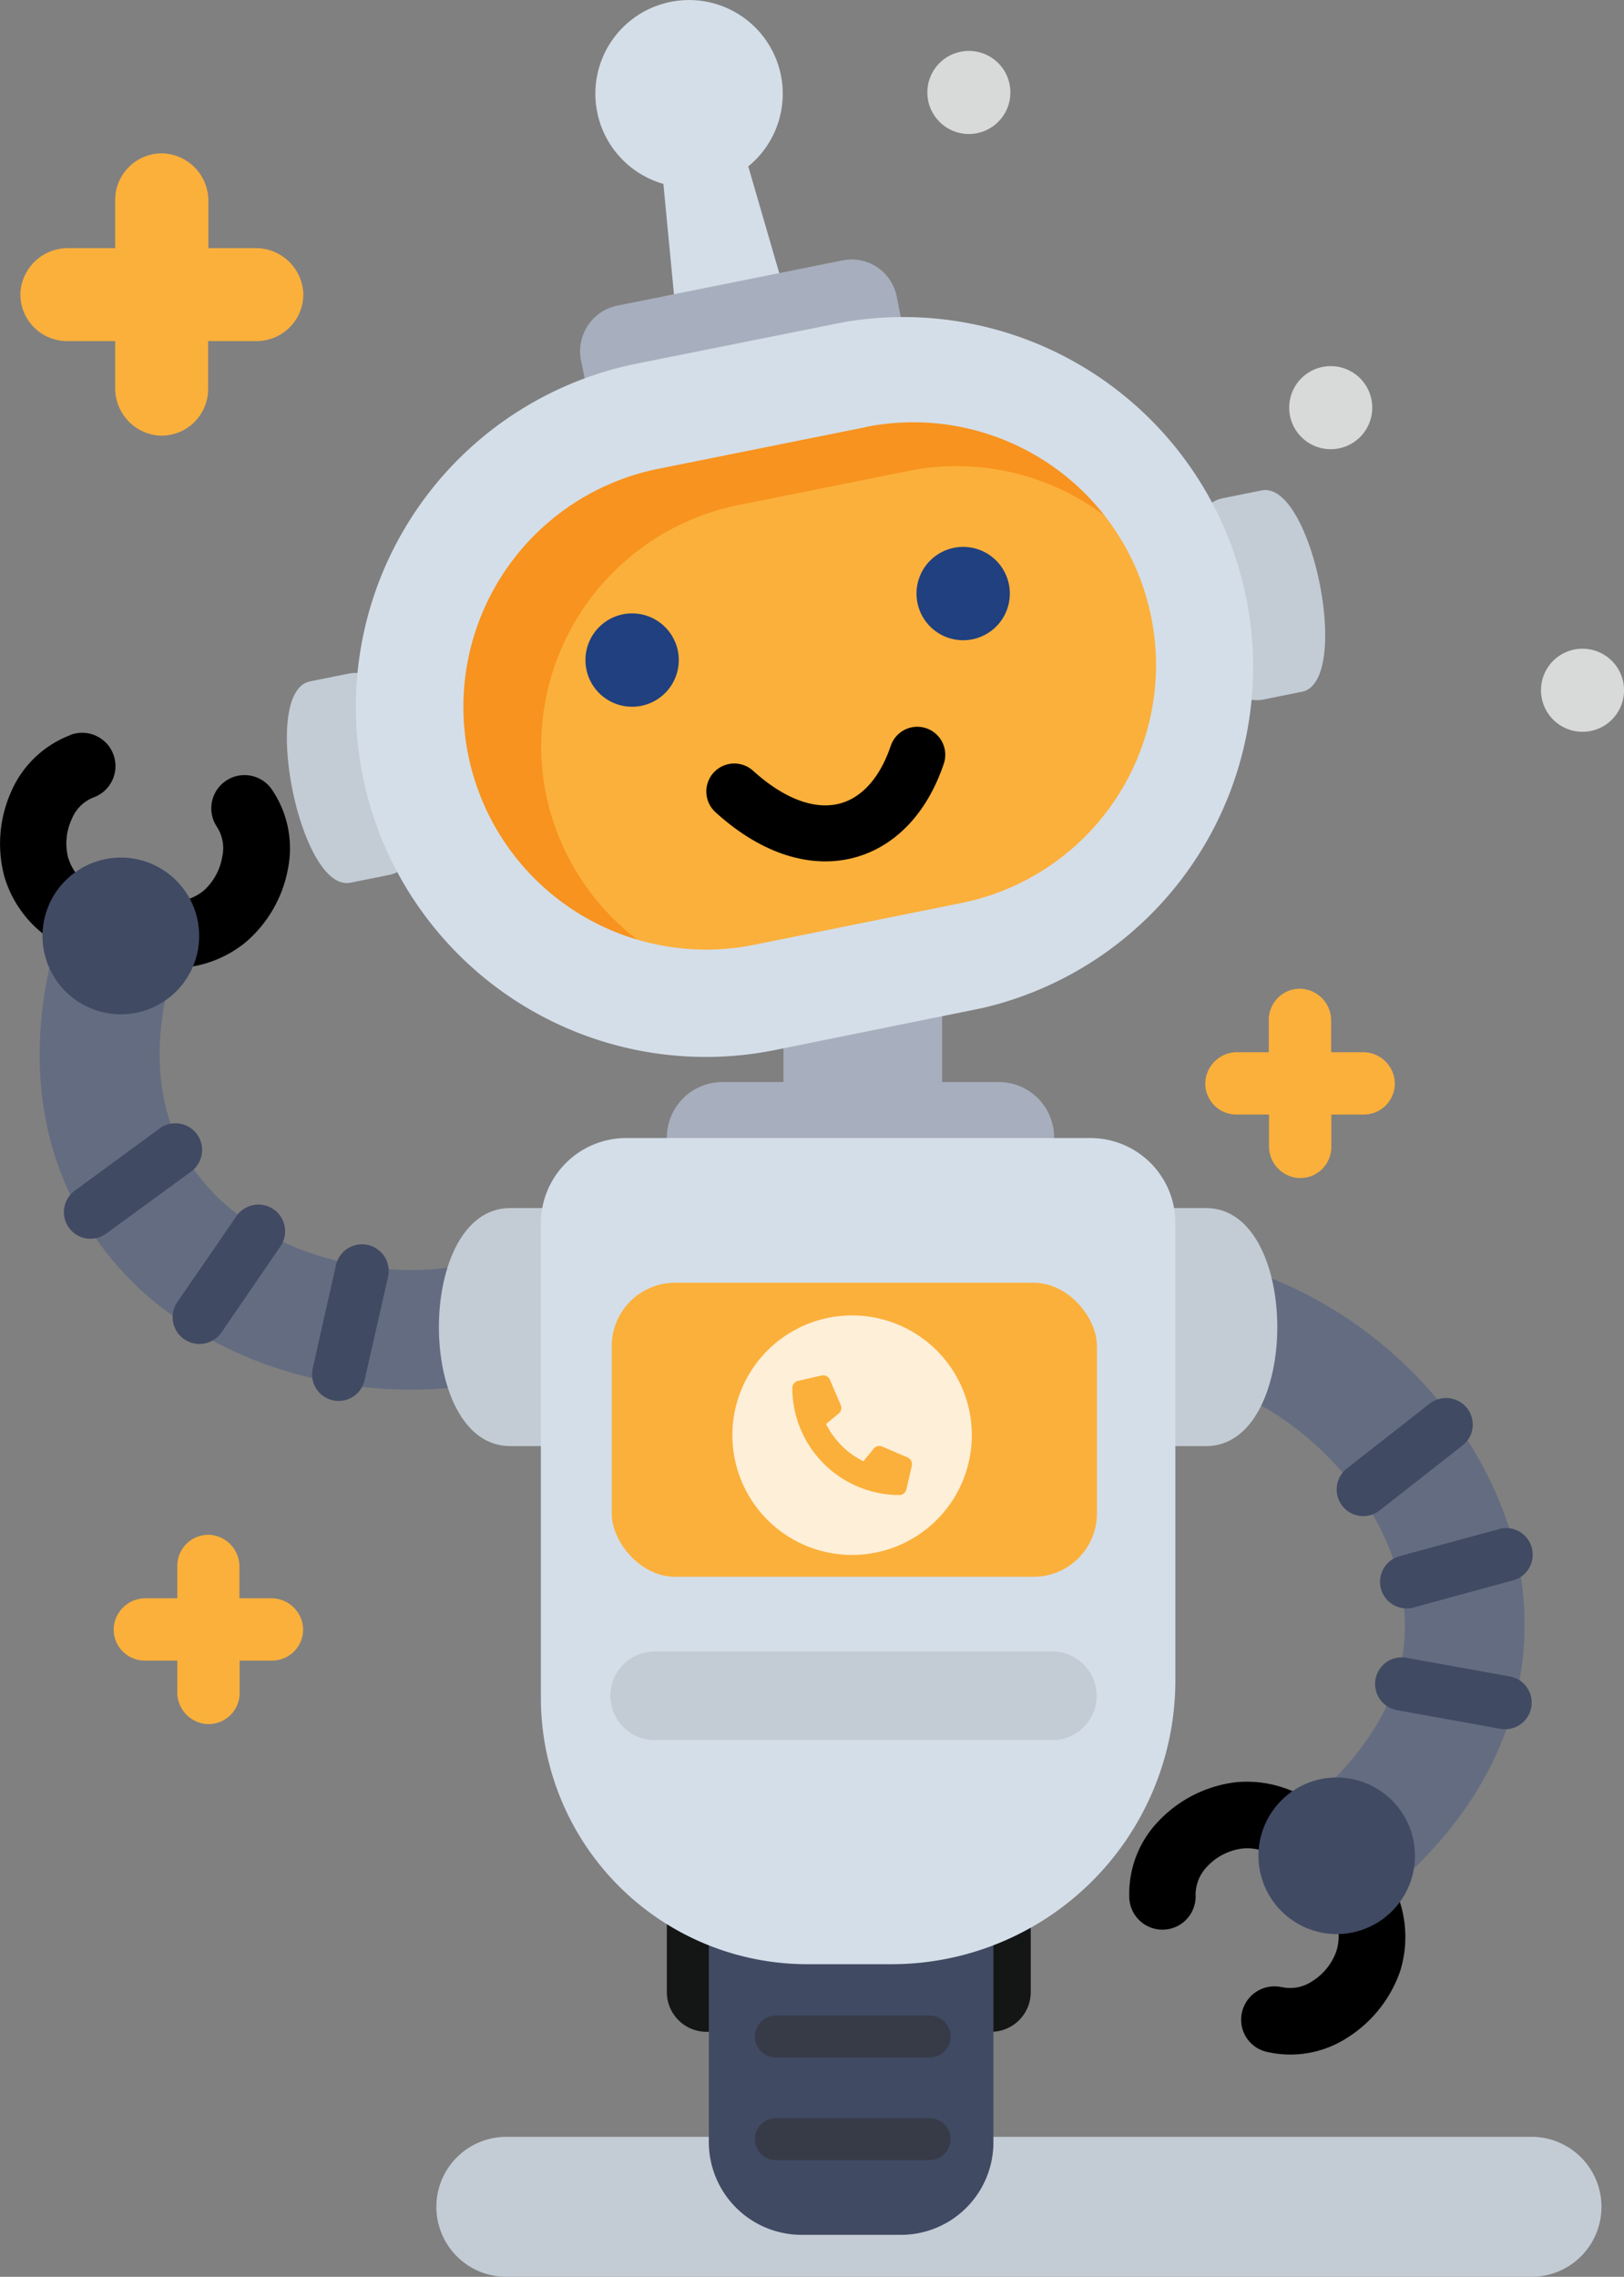
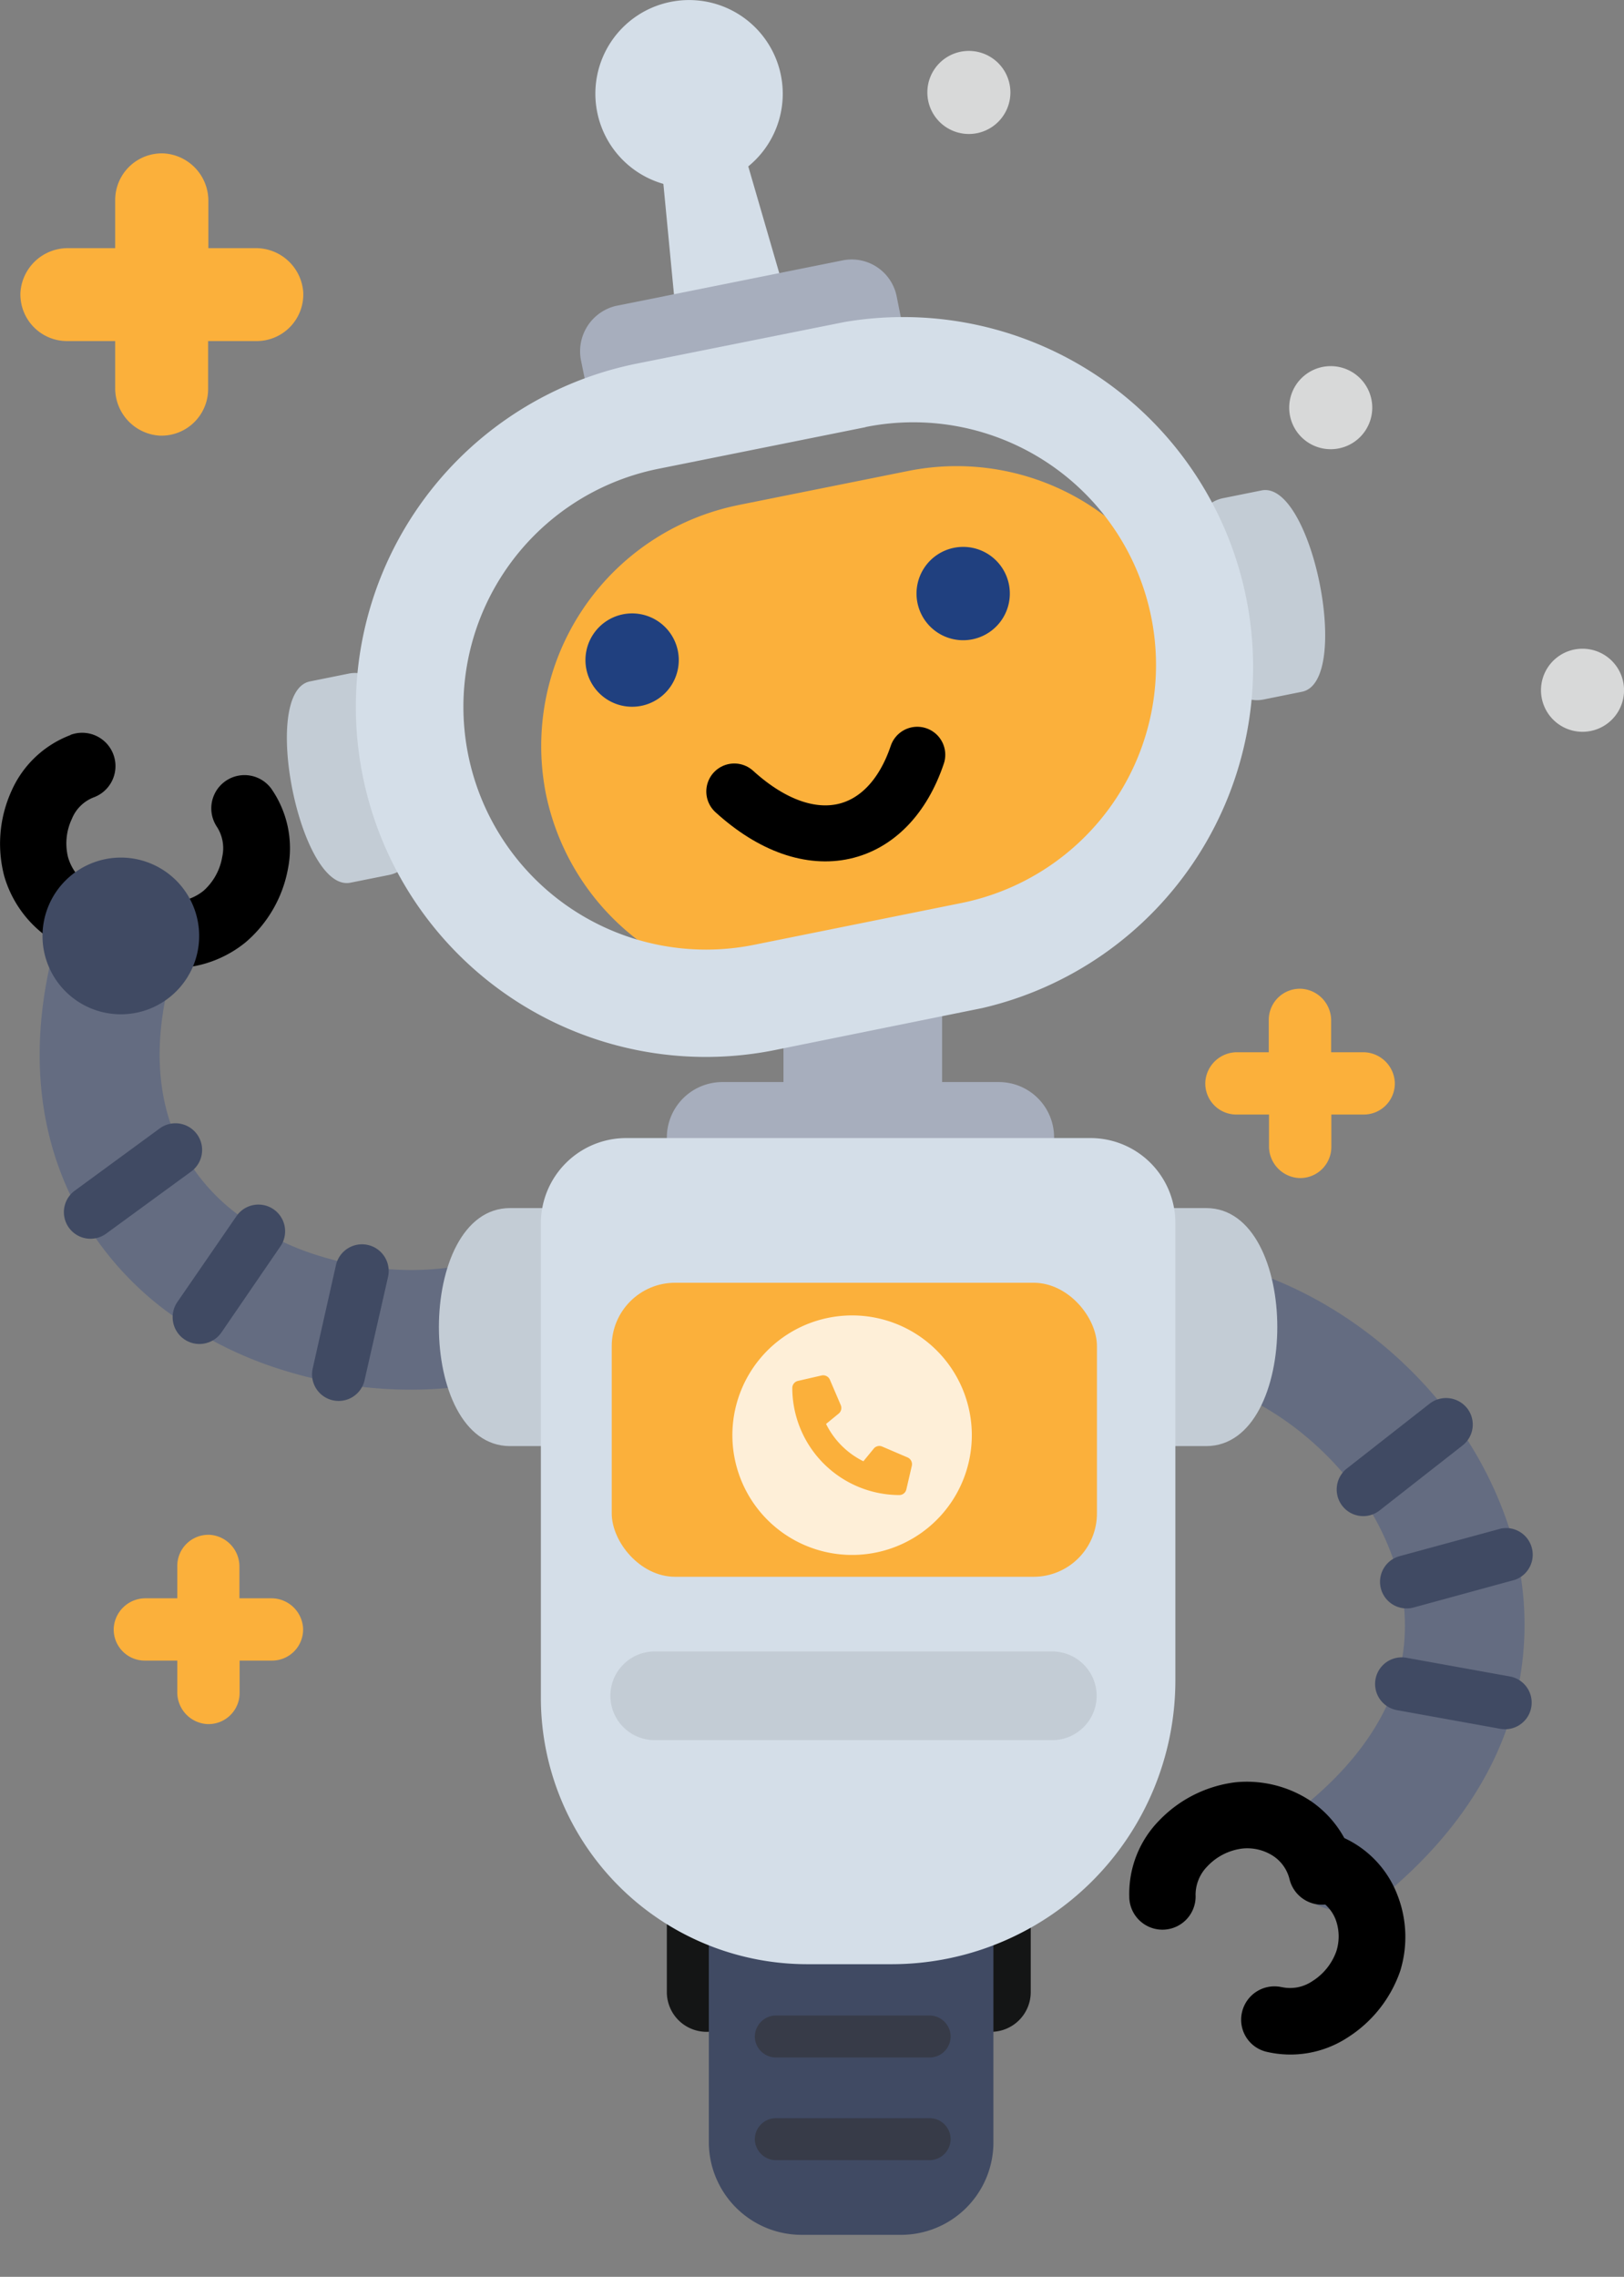
<svg xmlns="http://www.w3.org/2000/svg" viewBox="0 0 348.09 487.85">
  <rect x="0" y="0" width="348.09" height="487.85" fill="#808080" stroke="none" />
  <defs>
    <style>.cls-1{fill:#646c81;}.cls-1,.cls-10,.cls-12,.cls-13,.cls-2,.cls-3,.cls-4,.cls-5,.cls-6,.cls-7,.cls-9{fill-rule:evenodd;}.cls-2{fill:#404a63;}.cls-3,.cls-8{fill:#a7aebd;}.cls-4{fill:#c3ccd5;}.cls-11,.cls-5{fill:#d4dee8;}.cls-6{fill:#f7931e;}.cls-14,.cls-7{fill:#fbb03b;}.cls-9{fill:#141515;}.cls-10{fill:#20407f;}.cls-12{fill:#d8d9d9;}.cls-13{fill:#373b48;}.cls-15{fill:#fff;opacity:0.8;}.cls-16{fill:none;stroke:#000;stroke-linecap:round;stroke-miterlimit:10;stroke-width:12px;}</style>
  </defs>
  <g id="Layer_2" data-name="Layer 2">
    <g id="Vrstva_1" data-name="Vrstva 1">
      <path class="cls-1" d="M279.85,386.72a12.82,12.82,0,1,0,16.23,19.85c18.44-15.06,27.58-32,30-48.84a66.93,66.93,0,0,0-2.82-31,82.41,82.41,0,0,0-14.56-26.16c-13.39-16.38-32.85-28.11-52-30.94A12.82,12.82,0,1,0,253,295c12.91,1.87,26.31,10.16,35.8,21.75a55.76,55.76,0,0,1,10.06,18A41.87,41.87,0,0,1,300.75,354c-1.62,10.78-7.93,22.05-20.9,32.69Z" />
      <path d="M274.78,425.79a7.14,7.14,0,0,0-8.56,5.33,7.06,7.06,0,0,0,5.3,8.52,22.42,22.42,0,0,0,17.22-3,27.53,27.53,0,0,0,11.38-14.31,24.68,24.68,0,0,0-.7-16.56,22.16,22.16,0,0,0-11.2-11.9l-.09-.06a22.91,22.91,0,0,0-7.21-7.93,24.77,24.77,0,0,0-16.09-4,27.25,27.25,0,0,0-16.35,8.17,22.38,22.38,0,0,0-6.43,16.26,7.11,7.11,0,1,0,14.21-.33,8.71,8.71,0,0,1,2.51-6.07,12.37,12.37,0,0,1,7.44-3.82,10.19,10.19,0,0,1,6.73,1.61,8.32,8.32,0,0,1,3.47,5,7.17,7.17,0,0,0,7.65,5.38,8.41,8.41,0,0,1,2.18,3.1,10.43,10.43,0,0,1,.19,6.92,12.5,12.5,0,0,1-5.21,6.44,8.46,8.46,0,0,1-6.44,1.24Z" />
      <path class="cls-2" d="M301.48,355.21a5.7,5.7,0,0,0-2.08,11.21l22.16,4a5.7,5.7,0,0,0,2.08-11.21ZM288.7,314.64a5.73,5.73,0,0,0-1,8,5.67,5.67,0,0,0,8,1l17.76-13.91a5.67,5.67,0,0,0,1-8,5.76,5.76,0,0,0-8-1ZM300,333.43a5.7,5.7,0,1,0,3,11l21.72-5.93a5.71,5.71,0,0,0-2.93-11Z" />
-       <path class="cls-2" d="M277.21,411.58a16.77,16.77,0,1,1,23.26-4.66,16.74,16.74,0,0,1-23.26,4.66Z" />
      <path class="cls-3" d="M154.65,231.85h59.48a11.83,11.83,0,0,1,11.8,11.8v12.2h-83v-12a11.91,11.91,0,0,1,11.72-12Z" />
-       <path class="cls-4" d="M108.53,457.85H328.26a15,15,0,0,1,15,15h0a15,15,0,0,1-15,15H108.53a15,15,0,0,1-15-15h0a15,15,0,0,1,15-15Z" />
      <path class="cls-5" d="M174.77,85.18c.89,4.42-7.23,9.77-11.66,10.66s-15.06-.69-16-5.12l-6.09-63.51A8.13,8.13,0,1,1,157,24Z" />
      <path class="cls-5" d="M143.76.4A20.08,20.08,0,1,1,128,24,20.06,20.06,0,0,1,143.76.4Z" />
-       <path class="cls-6" d="M138.9,89.67l44.45-8.93a63.7,63.7,0,0,1,74.76,49.76h0a63.69,63.69,0,0,1-49.76,74.76l-44.46,8.92a63.68,63.68,0,0,1-74.75-49.76h0A63.68,63.68,0,0,1,138.9,89.67Z" />
      <path class="cls-7" d="M158.1,108.25l36.72-7.37A52.65,52.65,0,0,1,256.63,142h0a52.63,52.63,0,0,1-41.14,61.81l-36.72,7.37A52.66,52.66,0,0,1,117,170.06h0a52.68,52.68,0,0,1,41.14-61.81Z" />
      <path class="cls-1" d="M13,198.38A12.83,12.83,0,1,1,37.47,206c-4.9,16-3.94,28.88.72,38.77a41.79,41.79,0,0,0,12.18,15,55.84,55.84,0,0,0,18.33,9.4c14.34,4.42,30,3.89,41.88-1.68a12.83,12.83,0,0,1,10.94,23.22c-17.47,8.26-40.16,9.26-60.4,3A82.51,82.51,0,0,1,34.45,280a68.29,68.29,0,0,1-19.53-24.28c-7.2-15.35-9-34.54-2-57.33Z" />
      <path class="cls-4" d="M109.33,258.85H125c7.11,0,12.93,3.66,12.93,8.13v34.75c0,4.47-5.82,8.12-12.93,8.12H109.33c-20.34,0-20.34-51,0-51Z" />
      <path class="cls-4" d="M258.53,258.85H242.86c-7.12,0-12.93,3.66-12.93,8.13v34.75c0,4.47,5.81,8.12,12.93,8.12h15.67c20.33,0,20.33-51,0-51Z" />
      <rect class="cls-8" x="167.93" y="211.85" width="34" height="45" />
      <path class="cls-9" d="M212.4,386.65h0a8.52,8.52,0,0,1,8.53,8.48v31.74a8.52,8.52,0,0,1-8.53,8.48h0a8.51,8.51,0,0,1-8.47-8.48V395.13a8.51,8.51,0,0,1,8.47-8.48Z" />
      <path class="cls-9" d="M151.45,386.65h0a8.51,8.51,0,0,1,8.48,8.48v31.74a8.51,8.51,0,0,1-8.48,8.48h0a8.52,8.52,0,0,1-8.52-8.48V395.13a8.52,8.52,0,0,1,8.52-8.48Z" />
      <path class="cls-2" d="M171.83,380.85h21.33a19.83,19.83,0,0,1,19.77,19.77v58.47a19.82,19.82,0,0,1-19.77,19.76H171.83a19.9,19.9,0,0,1-19.9-19.78V400.59a19.87,19.87,0,0,1,19.9-19.74Z" />
      <path class="cls-3" d="M132.2,65.51l48.46-9.73a9.83,9.83,0,0,1,11.52,7.67l2,10L126.54,87.05l-2-9.78a10,10,0,0,1,7.62-11.76Z" />
      <path class="cls-4" d="M66.46,146l8.29-1.67a7.08,7.08,0,0,1,8.31,5.53l5.88,29.31a7.07,7.07,0,0,1-5.53,8.3l-8.29,1.66c-10.82,2.18-19.48-41-8.66-43.13Z" />
      <path class="cls-4" d="M270.41,105.08l-8.29,1.67a7.08,7.08,0,0,0-5.53,8.3l5.89,29.31a7.08,7.08,0,0,0,8.3,5.53l8.29-1.67c10.82-2.17,2.16-45.31-8.66-43.14Z" />
      <path class="cls-10" d="M133.46,131.64a10,10,0,1,1-7.79,11.69,10,10,0,0,1,7.79-11.69Zm71-14.26a10,10,0,1,1-7.83,11.7,10,10,0,0,1,7.83-11.7Z" />
      <path class="cls-11" d="M134.16,243.85H233.8A18.19,18.19,0,0,1,251.93,262v98.23a60.83,60.83,0,0,1-60.69,60.63H172.87a57.1,57.1,0,0,1-56.94-56.94V262.05a18.29,18.29,0,0,1,18.23-18.2Z" />
      <path d="M15.11,157.46a7.14,7.14,0,0,1,5,13.38,8.23,8.23,0,0,0-4.7,4.61,12.31,12.31,0,0,0-.82,8.25,10.7,10.7,0,0,0,4,5.66,8.63,8.63,0,0,0,3.51,1.34,7.13,7.13,0,0,1,9.35.29,8.35,8.35,0,0,0,5.66,2.21,10.53,10.53,0,0,0,6.53-2.35,12.5,12.5,0,0,0,4-7.3,8.42,8.42,0,0,0-1.2-6.47,7.12,7.12,0,0,1,11.66-8.16,22.33,22.33,0,0,1,3.64,17.13,27.16,27.16,0,0,1-9.07,15.83,24.66,24.66,0,0,1-15.59,5.57,23.25,23.25,0,0,1-10.5-2.6h0a22.5,22.5,0,0,1-15.93-3.74A24.36,24.36,0,0,1,.91,187.73,27.35,27.35,0,0,1,2.45,169.5a22.52,22.52,0,0,1,12.66-12Z" />
      <path class="cls-12" d="M339.22,139a8.9,8.9,0,1,1-8.92,8.88,8.88,8.88,0,0,1,8.92-8.88Z" />
      <path class="cls-12" d="M285.2,78.45a8.9,8.9,0,1,1-8.87,8.92,8.9,8.9,0,0,1,8.87-8.92Z" />
      <path class="cls-12" d="M207.64,10.91a8.9,8.9,0,1,1-8.87,8.87,8.89,8.89,0,0,1,8.87-8.87Z" />
      <path class="cls-13" d="M166.34,431.85h32.92a4.55,4.55,0,0,1,4.5,4.5h0a4.51,4.51,0,0,1-4.5,4.5H166.34a4.53,4.53,0,0,1-4.55-4.5h0a4.57,4.57,0,0,1,4.55-4.5Z" />
      <path class="cls-13" d="M166.34,453.85h32.92a4.52,4.52,0,0,1,4.5,4.5h0a4.55,4.55,0,0,1-4.5,4.5H166.34a4.56,4.56,0,0,1-4.55-4.5h0a4.54,4.54,0,0,1,4.55-4.5Z" />
      <path class="cls-2" d="M72,271.11a5.72,5.72,0,0,1,11.18,2.45l-5,22a5.7,5.7,0,1,1-11.13-2.45ZM34.21,241.8A5.69,5.69,0,0,1,41,251L22.79,264.3A5.7,5.7,0,1,1,16,255.14ZM50.8,260.41a5.72,5.72,0,0,1,9.45,6.43L47.49,285.46A5.72,5.72,0,0,1,38,279Z" />
      <path class="cls-4" d="M140.31,353.85h85.28a9.53,9.53,0,0,1,9.47,9.53h0a9.52,9.52,0,0,1-9.47,9.47H140.31a9.49,9.49,0,0,1-9.48-9.47h0a9.5,9.5,0,0,1,9.48-9.53Z" />
      <path class="cls-2" d="M25.91,183.75a16.79,16.79,0,1,1-16.8,16.79,16.81,16.81,0,0,1,16.8-16.79Z" />
      <path class="cls-11" d="M136.53,77.9,181,69A75,75,0,0,1,210.52,216L166.05,225A75,75,0,0,1,136.53,77.9Zm49,13.63-44.42,8.92a52,52,0,0,0,20.47,102L206,193.5a52,52,0,0,0-20.47-102Z" />
      <g id="Kresba_6" data-name="Kresba 6">
        <path class="cls-7" d="M54.66,53.17h-10V43.12A10.16,10.16,0,0,0,35.1,32.87a10,10,0,0,0-10.41,10V53.17h-10A10.17,10.17,0,0,0,4.38,62.66a10,10,0,0,0,10,10.42H24.69v10a10.17,10.17,0,0,0,9.5,10.26,10,10,0,0,0,10.42-9.94V73.08H55a10,10,0,0,0,10-10.42A10.17,10.17,0,0,0,54.66,53.17Z" />
      </g>
      <g id="Kresba_6-2" data-name="Kresba 6">
        <path class="cls-7" d="M58.05,342.46H51.32v-6.73A6.81,6.81,0,0,0,45,328.86a6.67,6.67,0,0,0-7,6.66v6.94H31.25a6.81,6.81,0,0,0-6.87,6.35,6.66,6.66,0,0,0,6.66,7H38v6.73a6.81,6.81,0,0,0,6.36,6.87,6.67,6.67,0,0,0,7-6.66v-6.94h6.94a6.66,6.66,0,0,0,6.66-7A6.81,6.81,0,0,0,58.05,342.46Z" />
      </g>
      <g id="Kresba_6-3" data-name="Kresba 6">
        <path class="cls-7" d="M292.05,225.46h-6.73v-6.73a6.81,6.81,0,0,0-6.37-6.87,6.67,6.67,0,0,0-7,6.66v6.94h-6.73a6.81,6.81,0,0,0-6.87,6.35,6.66,6.66,0,0,0,6.66,7H272v6.73a6.81,6.81,0,0,0,6.36,6.87,6.67,6.67,0,0,0,7-6.66v-6.94h6.94a6.66,6.66,0,0,0,6.66-7A6.81,6.81,0,0,0,292.05,225.46Z" />
      </g>
      <rect class="cls-14" x="131.12" y="274.85" width="104" height="63" rx="13.58" />
      <path class="cls-15" d="M182.65,281.85a25.66,25.66,0,1,0,25.65,25.66A25.66,25.66,0,0,0,182.65,281.85Zm12.79,32.22-1.17,5.05a1.55,1.55,0,0,1-1.53,1.22,23,23,0,0,1-22.92-22.93,1.56,1.56,0,0,1,1.22-1.53l5.05-1.16a1.57,1.57,0,0,1,1.79.91l2.33,5.44a1.56,1.56,0,0,1-.45,1.82l-2.7,2.21a17.61,17.61,0,0,0,8,8l2.21-2.7a1.54,1.54,0,0,1,1.82-.45l5.44,2.33A1.58,1.58,0,0,1,195.44,314.07Z" />
      <path class="cls-16" d="M157.39,169.59c16.49,15,33.07,10.4,39.22-7.87" />
    </g>
  </g>
</svg>